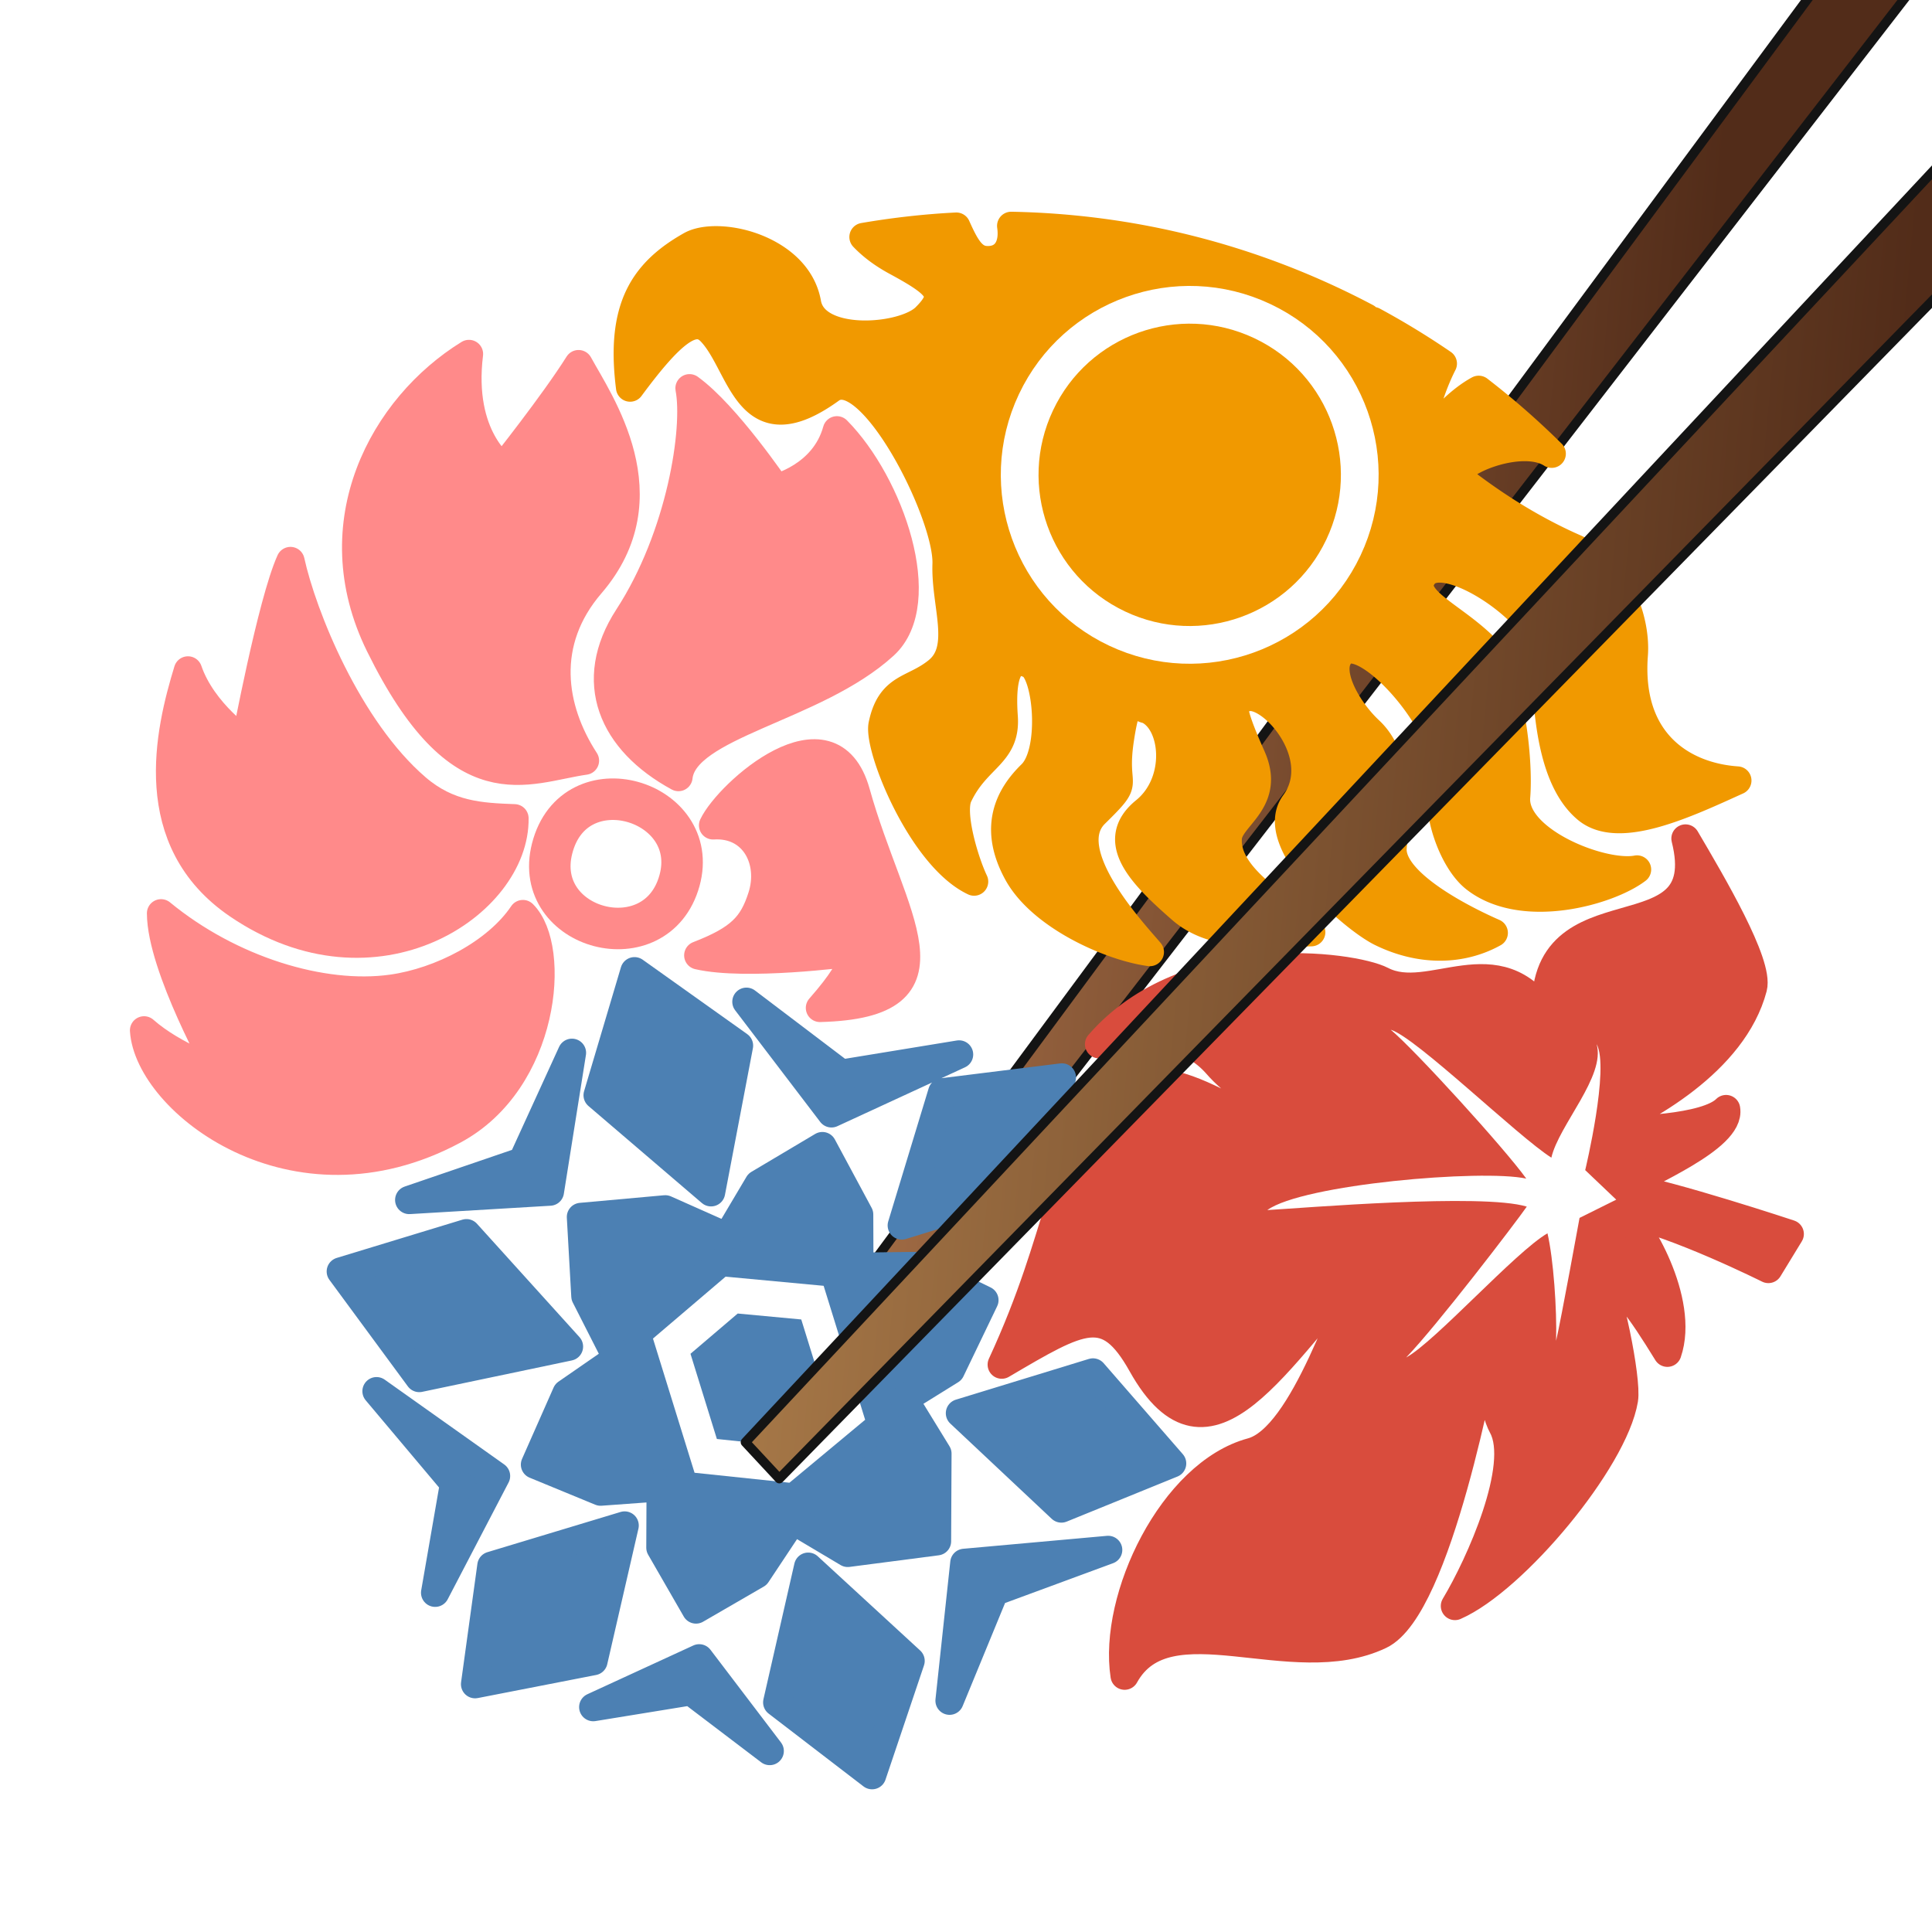
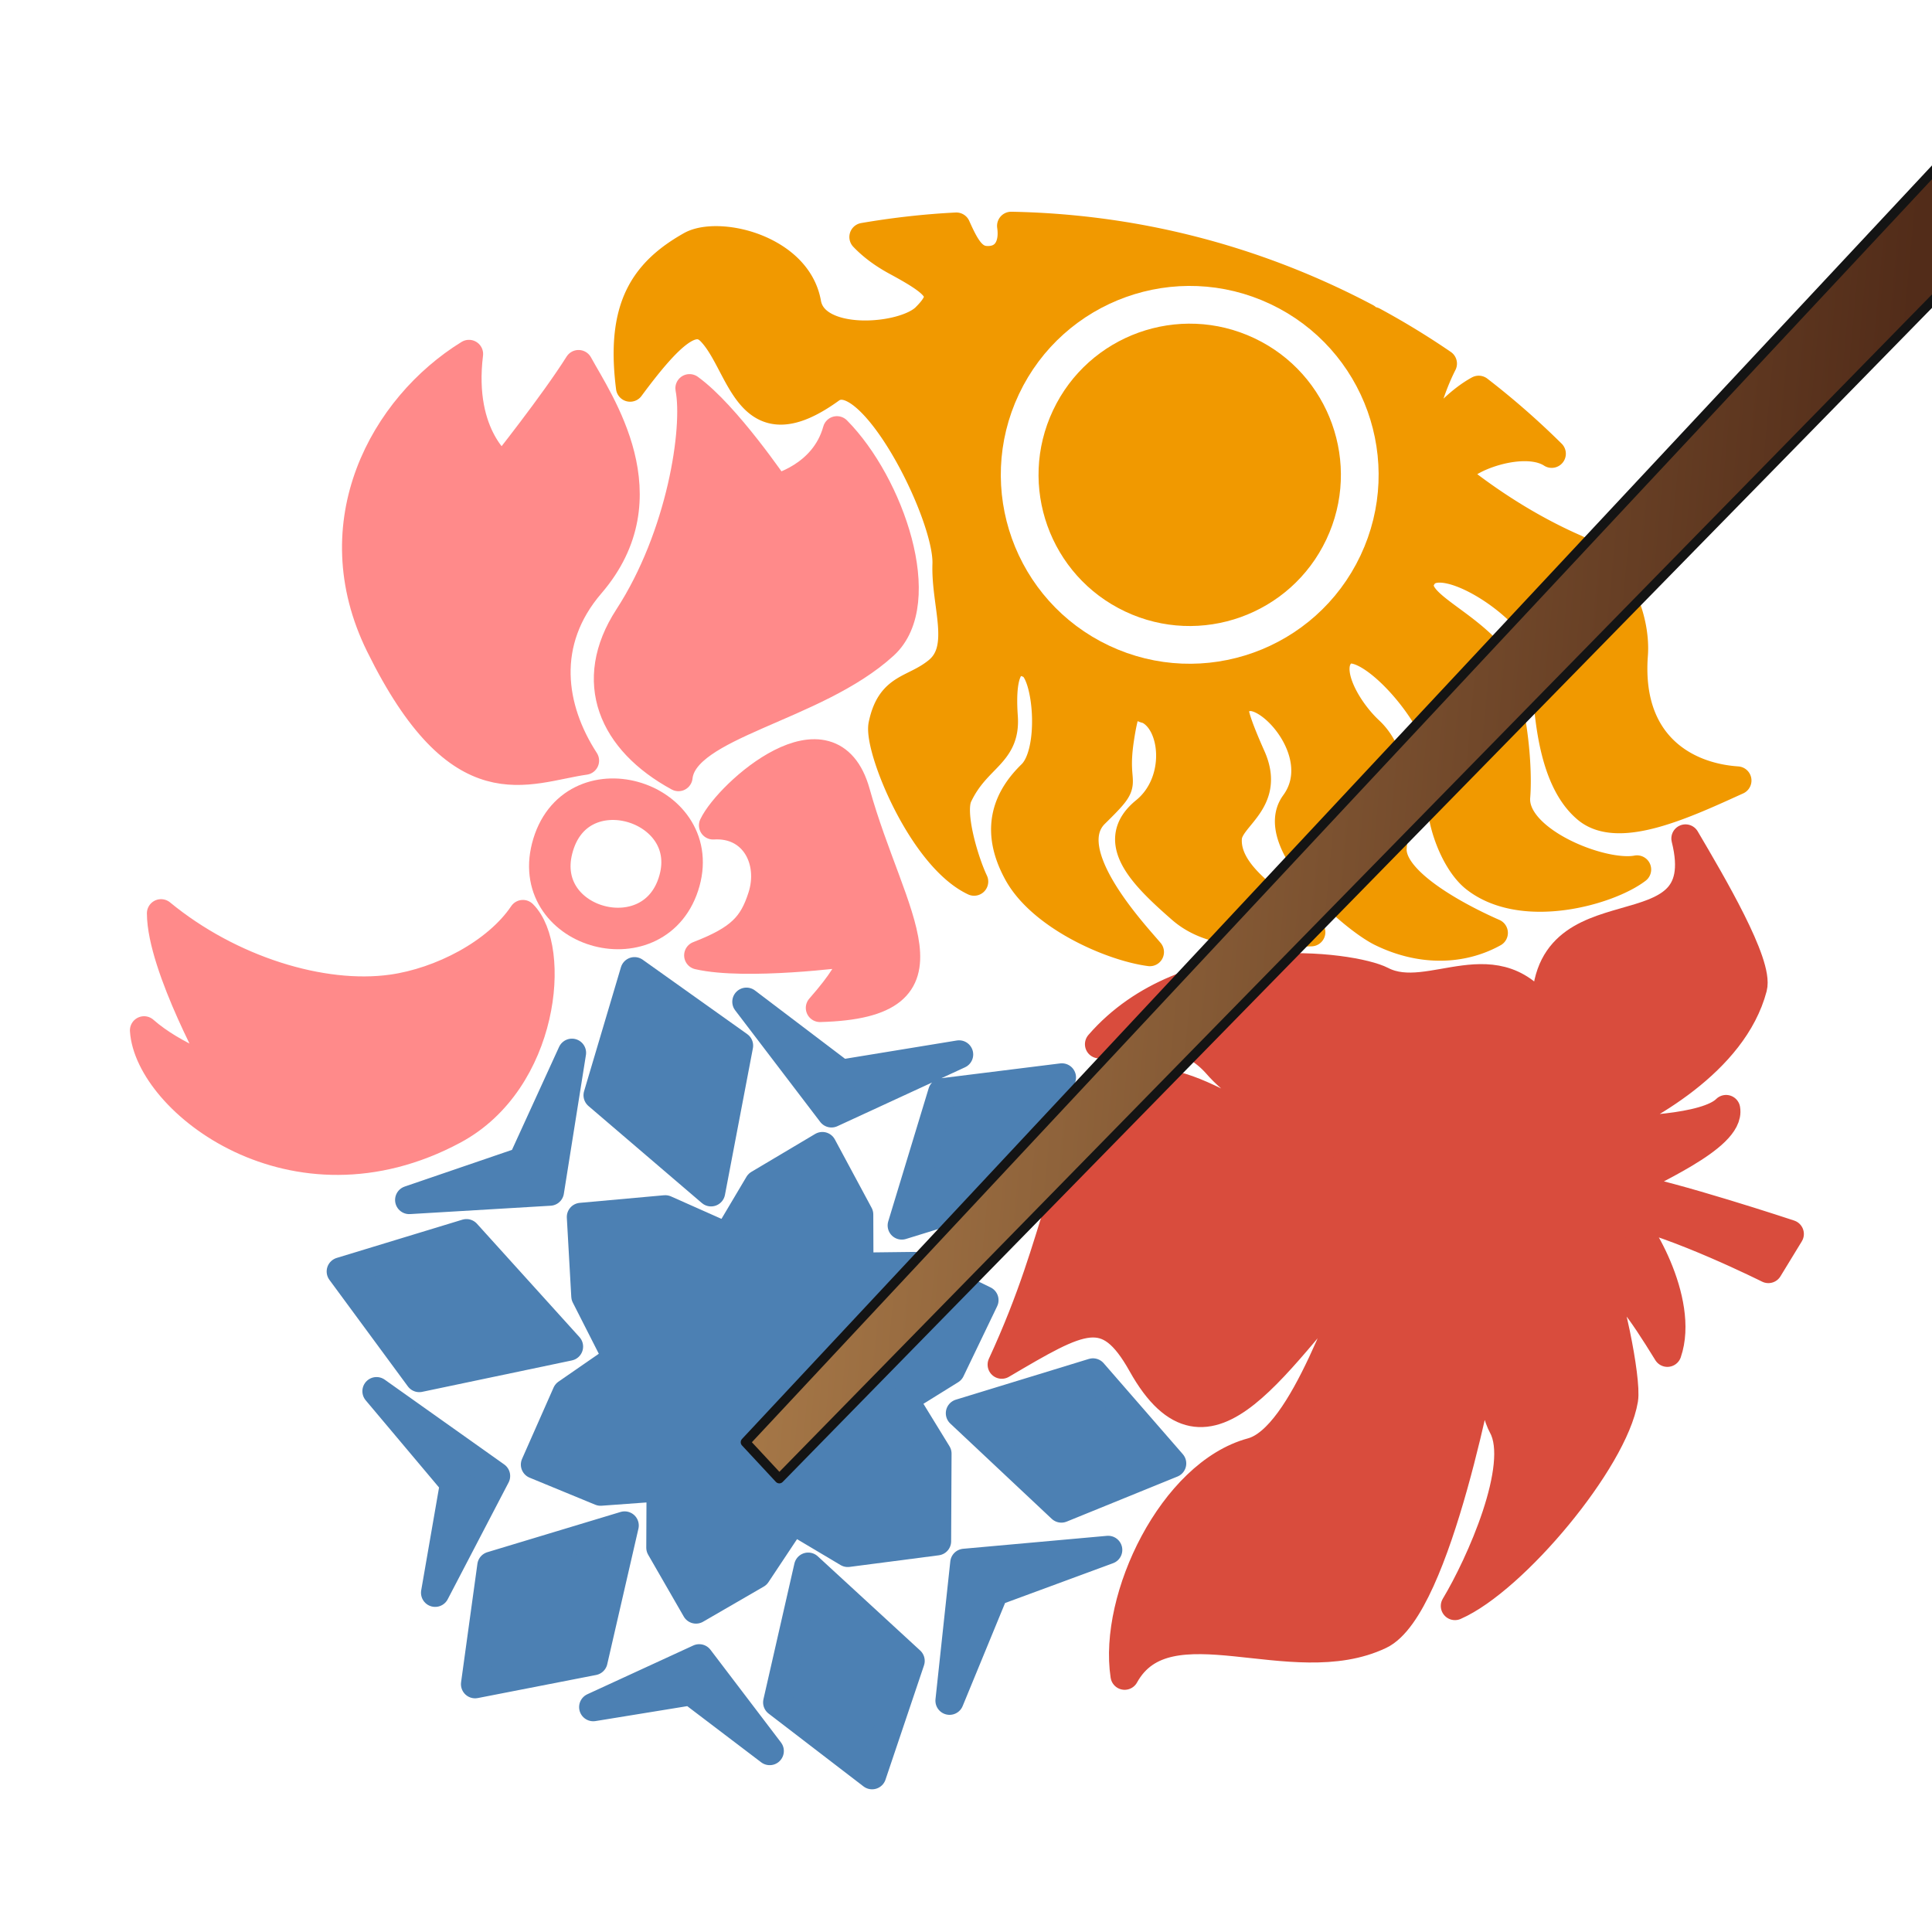
<svg xmlns="http://www.w3.org/2000/svg" xml:space="preserve" stroke-miterlimit="10" style="fill-rule:nonzero;clip-rule:evenodd;stroke-linecap:round;stroke-linejoin:round" viewBox="0 0 1024 1024">
  <defs>
    <linearGradient id="b" x1="466.674" x2="893.318" y1="276.985" y2="276.985" gradientTransform="rotate(5.315 -1092.617 214.302)" gradientUnits="userSpaceOnUse">
      <stop offset="0" stop-color="#a56f47" />
      <stop offset="1" stop-color="#522c19" />
    </linearGradient>
    <linearGradient id="d" x1="439.657" x2="999.617" y1="309.524" y2="309.524" gradientTransform="rotate(5.315 -1092.617 214.302)" gradientUnits="userSpaceOnUse">
      <stop offset="0" stop-color="#a57747" />
      <stop offset="1" stop-color="#522c19" />
    </linearGradient>
    <filter id="c" width="695.574" height="855.322" x="391.45" y="-66.812" color-interpolation-filters="sRGB" filterUnits="userSpaceOnUse">
      <feDropShadow dx="5.325" dy="15.552" flood-color="#000" flood-opacity=".471" in="SourceGraphic" result="Shadow" stdDeviation="15.154" />
    </filter>
    <filter id="e" width="911.124" height="910.673" x="360.035" y="-71.02" color-interpolation-filters="sRGB" filterUnits="userSpaceOnUse">
      <feDropShadow dx="5.325" dy="15.552" flood-color="#000" flood-opacity=".471" in="SourceGraphic" result="Shadow" stdDeviation="15.154" />
    </filter>
  </defs>
  <clipPath id="a">
    <path d="M0 0h1024v1024H0z" />
  </clipPath>
  <g clip-path="url(#a)">
    <path fill="#fff" d="M64 64C192-64 832-64 960 64s128 768 0 896-768 128-896 0-128-768 0-896Z" />
-     <path fill="url(#b)" stroke="#141414" stroke-linecap="butt" stroke-width="5" d="M986.985-39.664 426.511 718.39l15.559 14.182 599.24-774.552-54.325 2.315Z" filter="url(#c)" />
    <path fill="#d94c3d" stroke="#d94c3d" stroke-width="15" d="M861.174 629.216c24.292 3.898 87.413 24.826 87.413 24.826l-11.317 18.536s-48.681-24.364-77.371-30.024c8.078 4.953 33.313 46.787 23.841 74.421-14.167-23.007-24.125-37.426-37.409-43.502 6.155 8.755 16.152 57.711 14.385 68.31-5.399 32.377-58.349 95.741-89.563 109.416 13.227-21.979 36.621-74.189 25.325-95.072-5.408-9.996-8.008-33.255-8.564-44.607-2.069 10.058-25.764 140.522-56.442 155.134-46.762 22.273-112.761-19.41-135.388 21.476-6.302-41.27 25.472-107.222 67.303-118.521 28.208-7.618 50.502-83.609 61.853-103.067-48.843 52.815-84.483 120.001-119.963 56.613-18.506-33.06-32.112-24.7-74.327.12 33.203-71.871 28.003-104.482 60.607-140.012 28.146-30.673 74.988 24.547 112.797 22.901-15.017-15.303-42.011-22.152-59.261-41.931-14.068-16.13-37.473-20.756-62.552-10.771 46.563-53.619 134.276-41.78 149.871-33.713 25.682 13.285 61.397-21.157 87.119 18.846-4.67-73.788 90.415-27.952 73.819-94.164 14.01 23.82 39.104 66.341 35.739 79.101-10.367 39.311-57.626 64.95-82.611 75.455 17.893.697 58.102-.731 68.379-11.138 2.702 15.479-43.236 33.712-53.683 41.367Z" />
-     <path fill="#fff" d="M809.23 639.532c-23.671-7.23-118.543.763-137.521 1.824 18.726-13.634 113.856-21.784 137.246-16.67-11.621-16.18-59.085-68.257-71.853-78.917 13.413 4.019 67.34 56.555 85.156 67.811 3.966-17.316 28.887-43.223 23.975-60.172 7 12.539-6.041 66.78-6.041 66.78l16.452 15.657-19.451 9.665s-9.653 53.095-12.422 65.139c.472-16.71-1.417-43.434-4.577-56.972-17.073 9.912-59.508 57.414-74.909 65.82 16.138-16.635 58.093-71.518 63.945-79.965Z" />
    <path fill="#f19900" stroke="#f19900" stroke-width="15" d="M630.477 132.282c-31.612-7.964-63.258-11.961-94.514-12.562 1.673 11.546-3.75 18.869-13.652 18.121-7.2-.544-10.879-7.505-15.453-17.718-16.593.844-32.989 2.719-49.176 5.498 4.347 4.562 9.978 8.916 17.485 12.977 23.706 12.823 27.442 17.576 15.393 29.594-11.599 11.569-58.786 15.272-62.826-7.48-1.897-10.685-8.684-18.669-17.215-24.155-6.157-3.96-13.198-6.648-20.017-8.04-9.761-1.992-19.023-1.397-24.31 1.579-16.467 9.269-26.732 20.318-31.065 36.84-2.718 10.365-3.131 22.855-1.152 38.478 21.373-28.944 33.692-39.079 42.769-29.703 16.961 17.521 18.857 62.838 63.528 30.537 21.009-15.191 62.37 66.161 61.438 92.691-.761 21.673 10.015 44.741-4.725 56.752-12.9 10.512-24.856 7.774-29.185 28.484-2.541 12.153 20.737 69.987 48.487 83.079-4.967-10.417-12.78-36.153-8.407-45.429 9.751-20.686 25.527-21.739 24.093-41.916-2.039-28.704 5.916-31.82 14.185-27.654 9.016 4.542 12.847 46.196.563 58.149-11.929 11.607-20.471 28.261-7.279 52.306 12.625 23.012 49.492 39.187 69.98 41.895-8.741-10.326-49.346-53.429-29.018-73.374 20.16-19.78 8.832-10.902 13.145-39.517 4.299-28.53 7.869-16.647 14.588-15.693 14.769 6.551 17.948 38.339-1.241 53.924-19.471 15.813-1.658 33.7 19.181 51.914 16.609 14.517 41.355 12.963 68.881 12.228-12.966-11.551-45.782-28.089-44.227-49.974.808-11.372 23.185-19.183 12.575-43.012-14.82-33.288-8.899-29.74-2.126-31.602 13.281-2.619 43.222 31.557 25.009 56.412-14.924 20.367 30.436 60.681 45.907 68.25 20.683 10.118 42.292 9.89 59.61.288-13.155-5.751-55.287-25.951-53.618-45.314 1.107-12.836 5.062-45.692-12.236-61.83-12.635-11.788-24.558-33.747-14.022-41.817 13.629-10.44 61.71 44.592 53.203 69.604-4.527 13.312 4.571 40.795 16.766 50.372 25.334 19.894 70.944 6.812 85.851-4.607-18.466 3.573-66.018-15.377-64.097-38.511 1.608-19.371-3.076-66.477-18.697-81.086-17.279-16.159-39.307-24.396-30.419-36.344 11.028-14.823 61.927 19.484 64.042 39.883 1.844 17.794.224 65.369 22.633 84.011 16.843 14.013 52.12-2.601 79.7-15.114-28.442-1.907-58.417-19.876-54.884-66.644 1.341-17.742-7.782-46.114-31.572-56.583-29.544-13-51.975-30.067-60.47-36.663-8.321-6.461 31.32-24.422 48.539-13.328a416.762 416.762 0 0 0-38.685-33.85c-18.949 10.374-30.412 33.413-30.005 20.736.212-6.621 4.414-21.662 10.983-34.648a415.129 415.129 0 0 0-36.953-22.553c-1.054.48-2.215-.106-3.567-1.833-29.08-15.381-60.4-27.655-93.721-36.048Z" />
    <path fill="#f19900" stroke="#fff" stroke-linecap="butt" stroke-width="20" d="M549.099 213.185c21.258-44.998 74.969-64.243 119.967-42.986 44.998 21.258 64.244 74.969 42.986 119.967-21.258 44.998-74.969 64.244-119.967 42.986-44.998-21.258-64.244-74.969-42.986-119.967Z" />
    <path fill="#ff8a8a" stroke="#ff8a8a" stroke-width="15" d="M248.561 187.62c-5.445 44.263 17.982 60.15 17.982 60.15s26.81-33.638 40.104-54.766c10.99 20.14 46.281 70.239 6.447 116.574-26.411 30.723-20.956 66.017-3.063 93.575-31.253 4.439-66.226 25.236-108.779-61.263-31.86-64.762 2.139-126.433 47.309-154.27ZM365.463 205.786c19.395 13.978 45.811 52.95 45.811 52.95s25.517-5.979 32.311-30.658c28.147 28.416 49.825 91.186 25.062 113.854-36.697 33.59-105.986 41.974-109.056 69.919-34.99-19.026-48.833-50.584-26.565-84.847 27.901-42.93 36.596-99.78 32.437-121.218ZM377.955 437.451c21.595-1.34 32.084 18.772 25.904 37.91-4.888 15.139-11.459 22.378-33.752 30.995 25.257 5.832 79.496-1.314 79.496-1.314s9.344 1.517-15.01 29.166c76.513-2.04 37.865-46.907 19.089-114.139-13.452-48.17-67.595.22-75.727 17.382ZM85.36 484.078c.109 28.378 31.351 84.17 31.351 84.17s-24.32-7.979-40.351-22.128c2.38 37.518 79.204 98.418 164.123 52.884 48.619-26.069 54.744-96.627 36.675-114.521-13.983 20.756-43.653 35.926-69.437 39.534-37.035 5.183-85.9-9.935-122.361-39.939Z" />
-     <path fill="#ff8a8a" stroke="#ff8a8a" stroke-width="15" d="M99.63 355.348c7.747 22.605 30.563 37.852 30.563 37.852s13.834-73.913 23.759-95.837c6.296 28.735 30.242 88.88 66.689 120.259 16.925 14.572 33.987 15.435 52.031 16.089.707 45.384-73.469 95.574-146.534 45.842-49.964-34.008-36.459-91.659-26.507-124.205Z" />
    <path fill="#fff" stroke="#ff8a8a" stroke-linecap="butt" stroke-width="22" d="M292.629 449.758c11.71-45.973 79.347-25.668 67.51 17.005-12.156 43.823-78.481 26.068-67.51-17.005Z" />
    <path fill="#4c80b3" stroke="#4c80b3" stroke-linecap="butt" stroke-width="15" d="m402.085 627.557 33.793-20.088 19.484 36.245.095 27.673 29.122-.35 37.17 18.068-17.851 37.13-24.753 15.377 17.703 28.836-.221 46.453-47.296 6.155-29.182-17.363-19.095 28.742-32.152 18.62-18.864-32.759.143-32.033-31.863 2.324-34.754-14.322 16.696-37.779 26.779-18.523-16.758-32.976-2.359-41.972 44.677-4.034 32.845 14.605 16.641-28.029Z" />
-     <path fill="#fff" stroke="#4c80b3" stroke-linecap="butt" stroke-width="15" d="m382.128 668.891 60.099 5.615 24.963 80.569-46.404 38.591-58.36-6.132-24.963-80.569 44.665-38.074Z" />
-     <path fill="#4c80b3" d="m391.002 696.197 33.682 3.147 13.99 45.154-26.007 21.628-32.707-3.437-13.99-45.154 25.032-21.338Z" />
    <path fill="#4c80b3" stroke="#4c80b3" stroke-linecap="butt" stroke-width="15" d="m508.799 749.035 70.497-21.595 41.949 48.212-58.688 23.878-53.758-50.495ZM477.968 649.515l21.432-70.546 63.418-7.895-18.246 57.871-66.604 20.57ZM428.36 830.392l54.262 49.916-20.4 60.564-50.265-38.574 16.403-71.906ZM331.067 808.555l-16.532 71.853-62.725 12.236 8.653-62.766 70.604-21.323ZM301.559 713.718l-79.343 16.65-41.577-56.46 66.597-20.274 54.323 60.084ZM376.869 631.927l-60.102-51.424 19.534-65.719L391.68 554.2l-14.811 77.727ZM440.696 590.091l-45.071-59.137 50.309 38.146 62.386-10.212-67.624 31.203ZM511.134 828.358l76.209-6.862-60.324 22.238-23.733 57.669 7.848-73.045ZM370.593 878.954l37.363 49.12-41.727-31.701-51.789 8.427 56.153-25.846ZM262.901 782.304l-32.263 61.884 10.053-57.946-41.121-48.879 63.331 44.941ZM291.441 631.569l-74.539 4.437 59.938-20.497 26.303-57.501-11.702 73.561Z" />
    <path fill="url(#d)" stroke="#141414" stroke-linecap="butt" stroke-width="5" d="M1147.2-40.523 395.096 764.408l17.954 19.307 812.4-829.902-78.25 5.664Z" filter="url(#e)" />
  </g>
</svg>